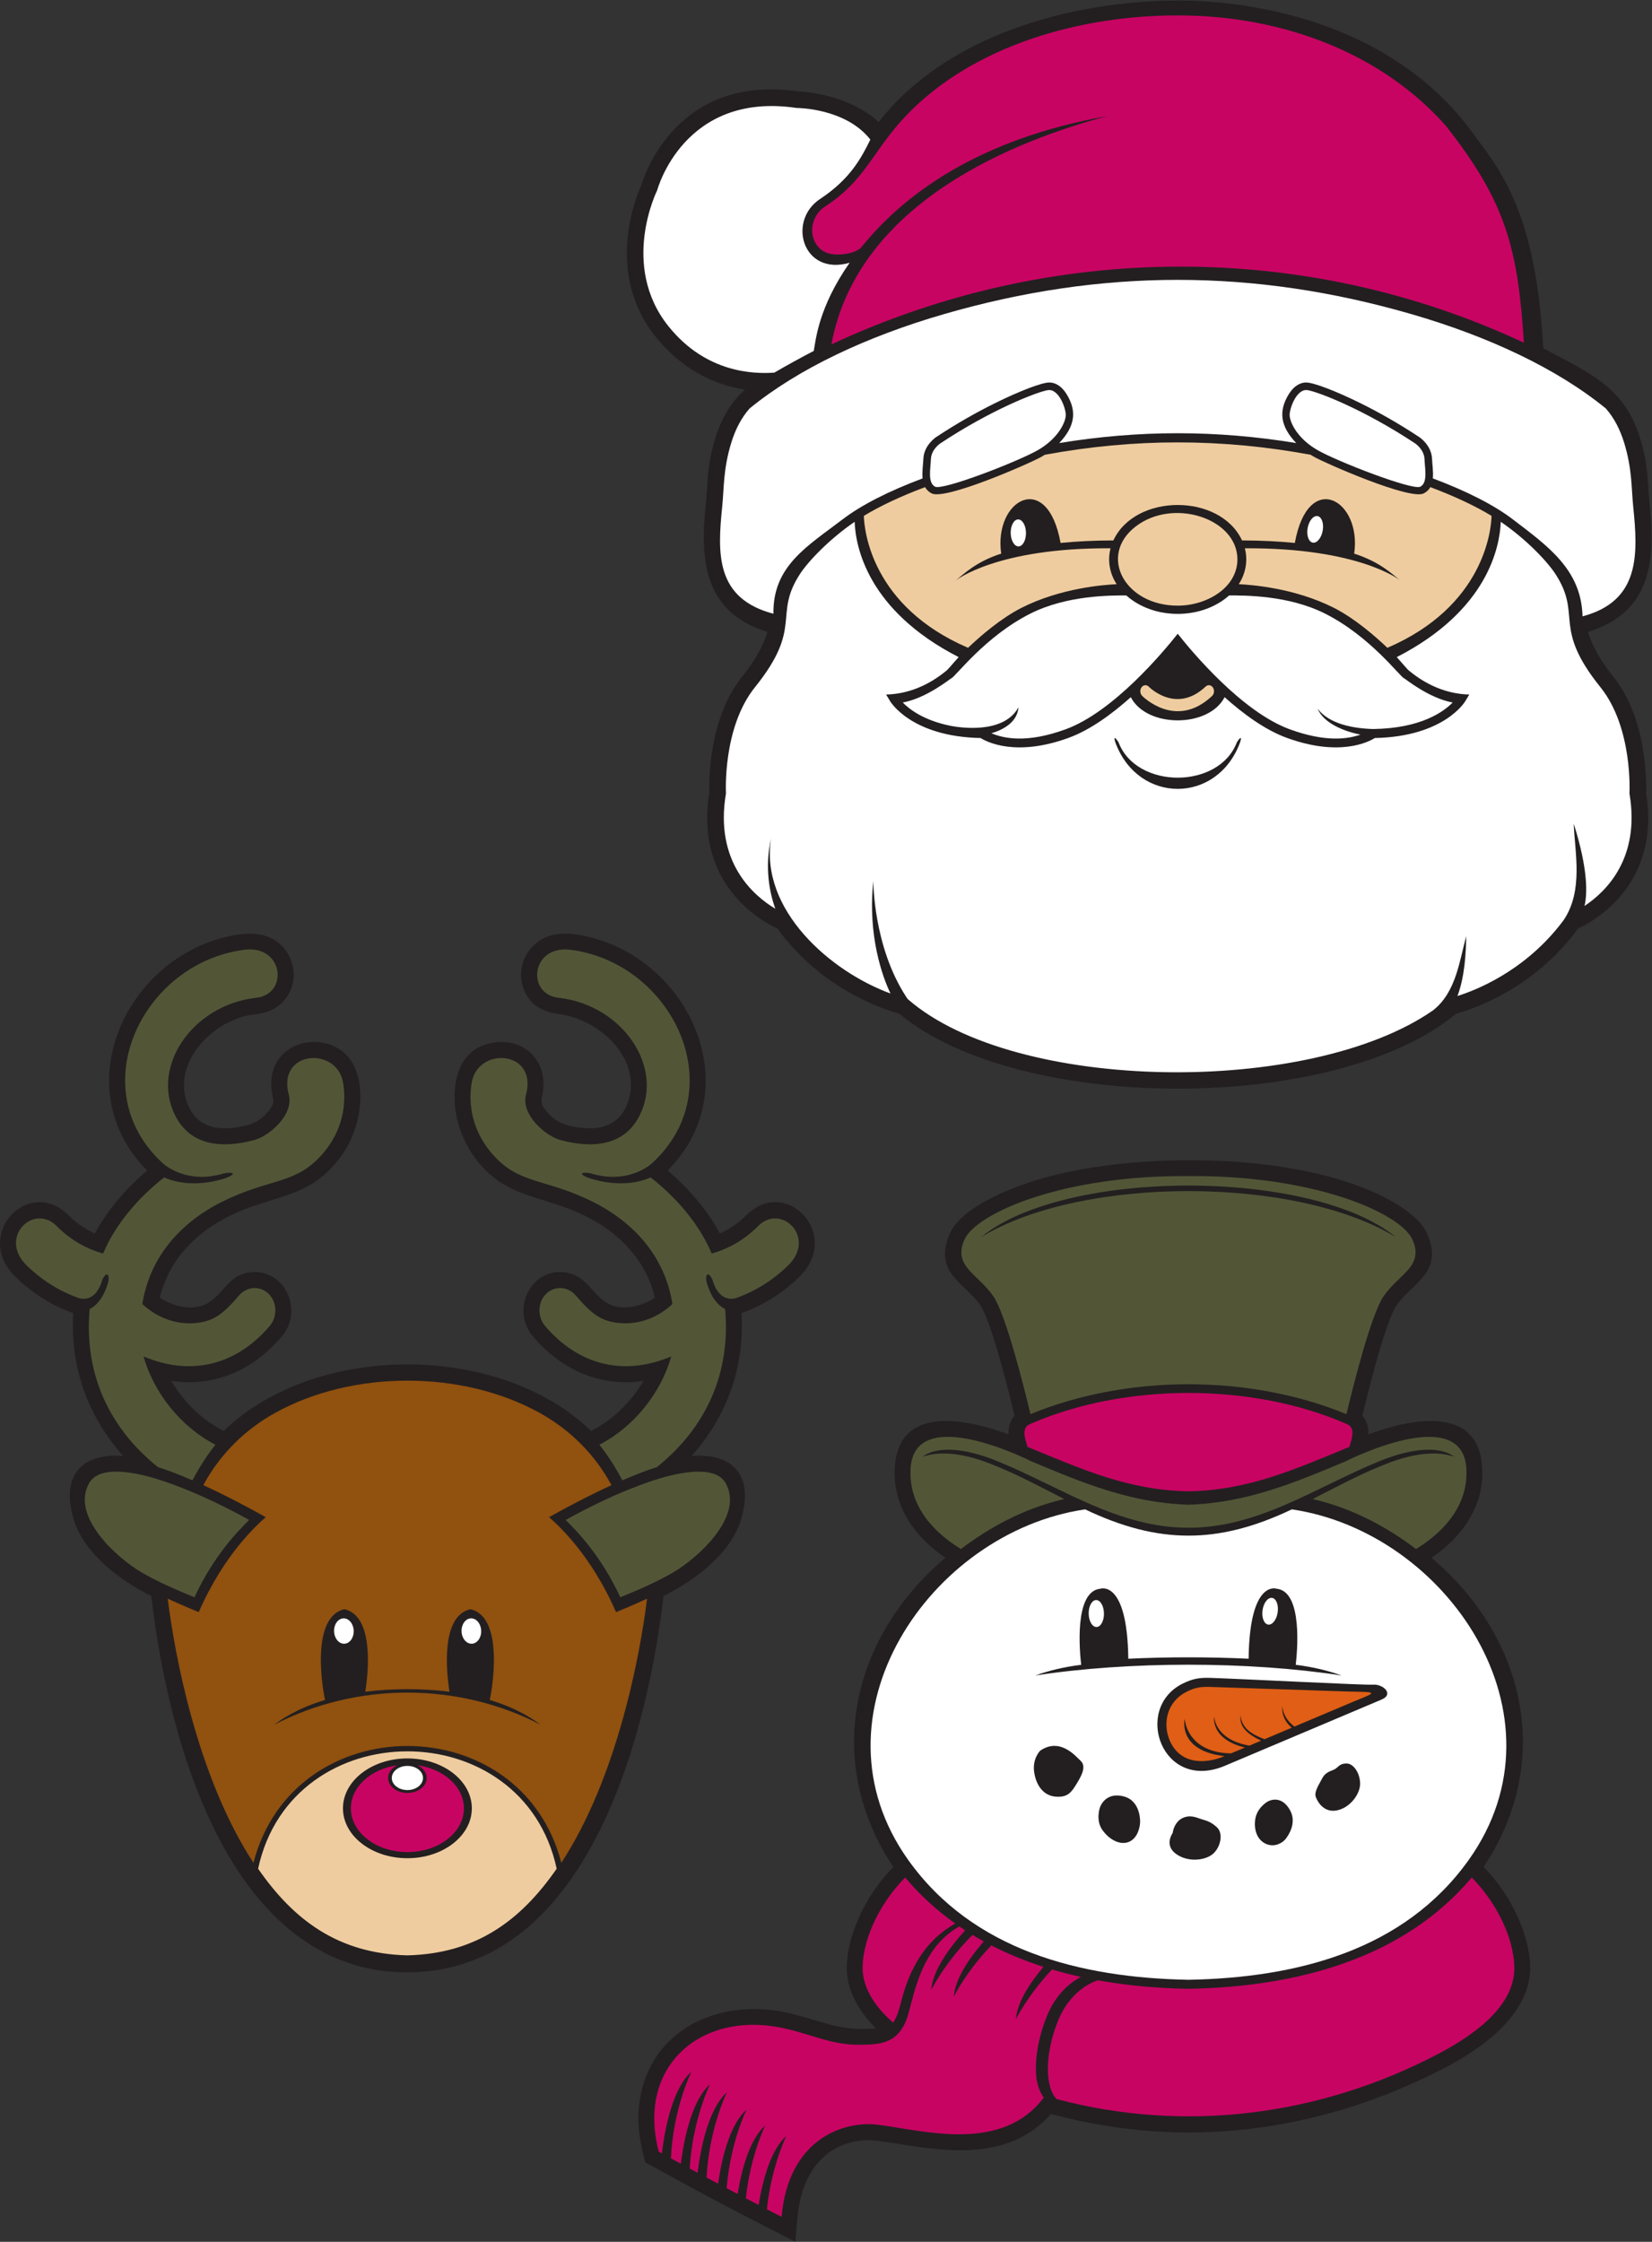
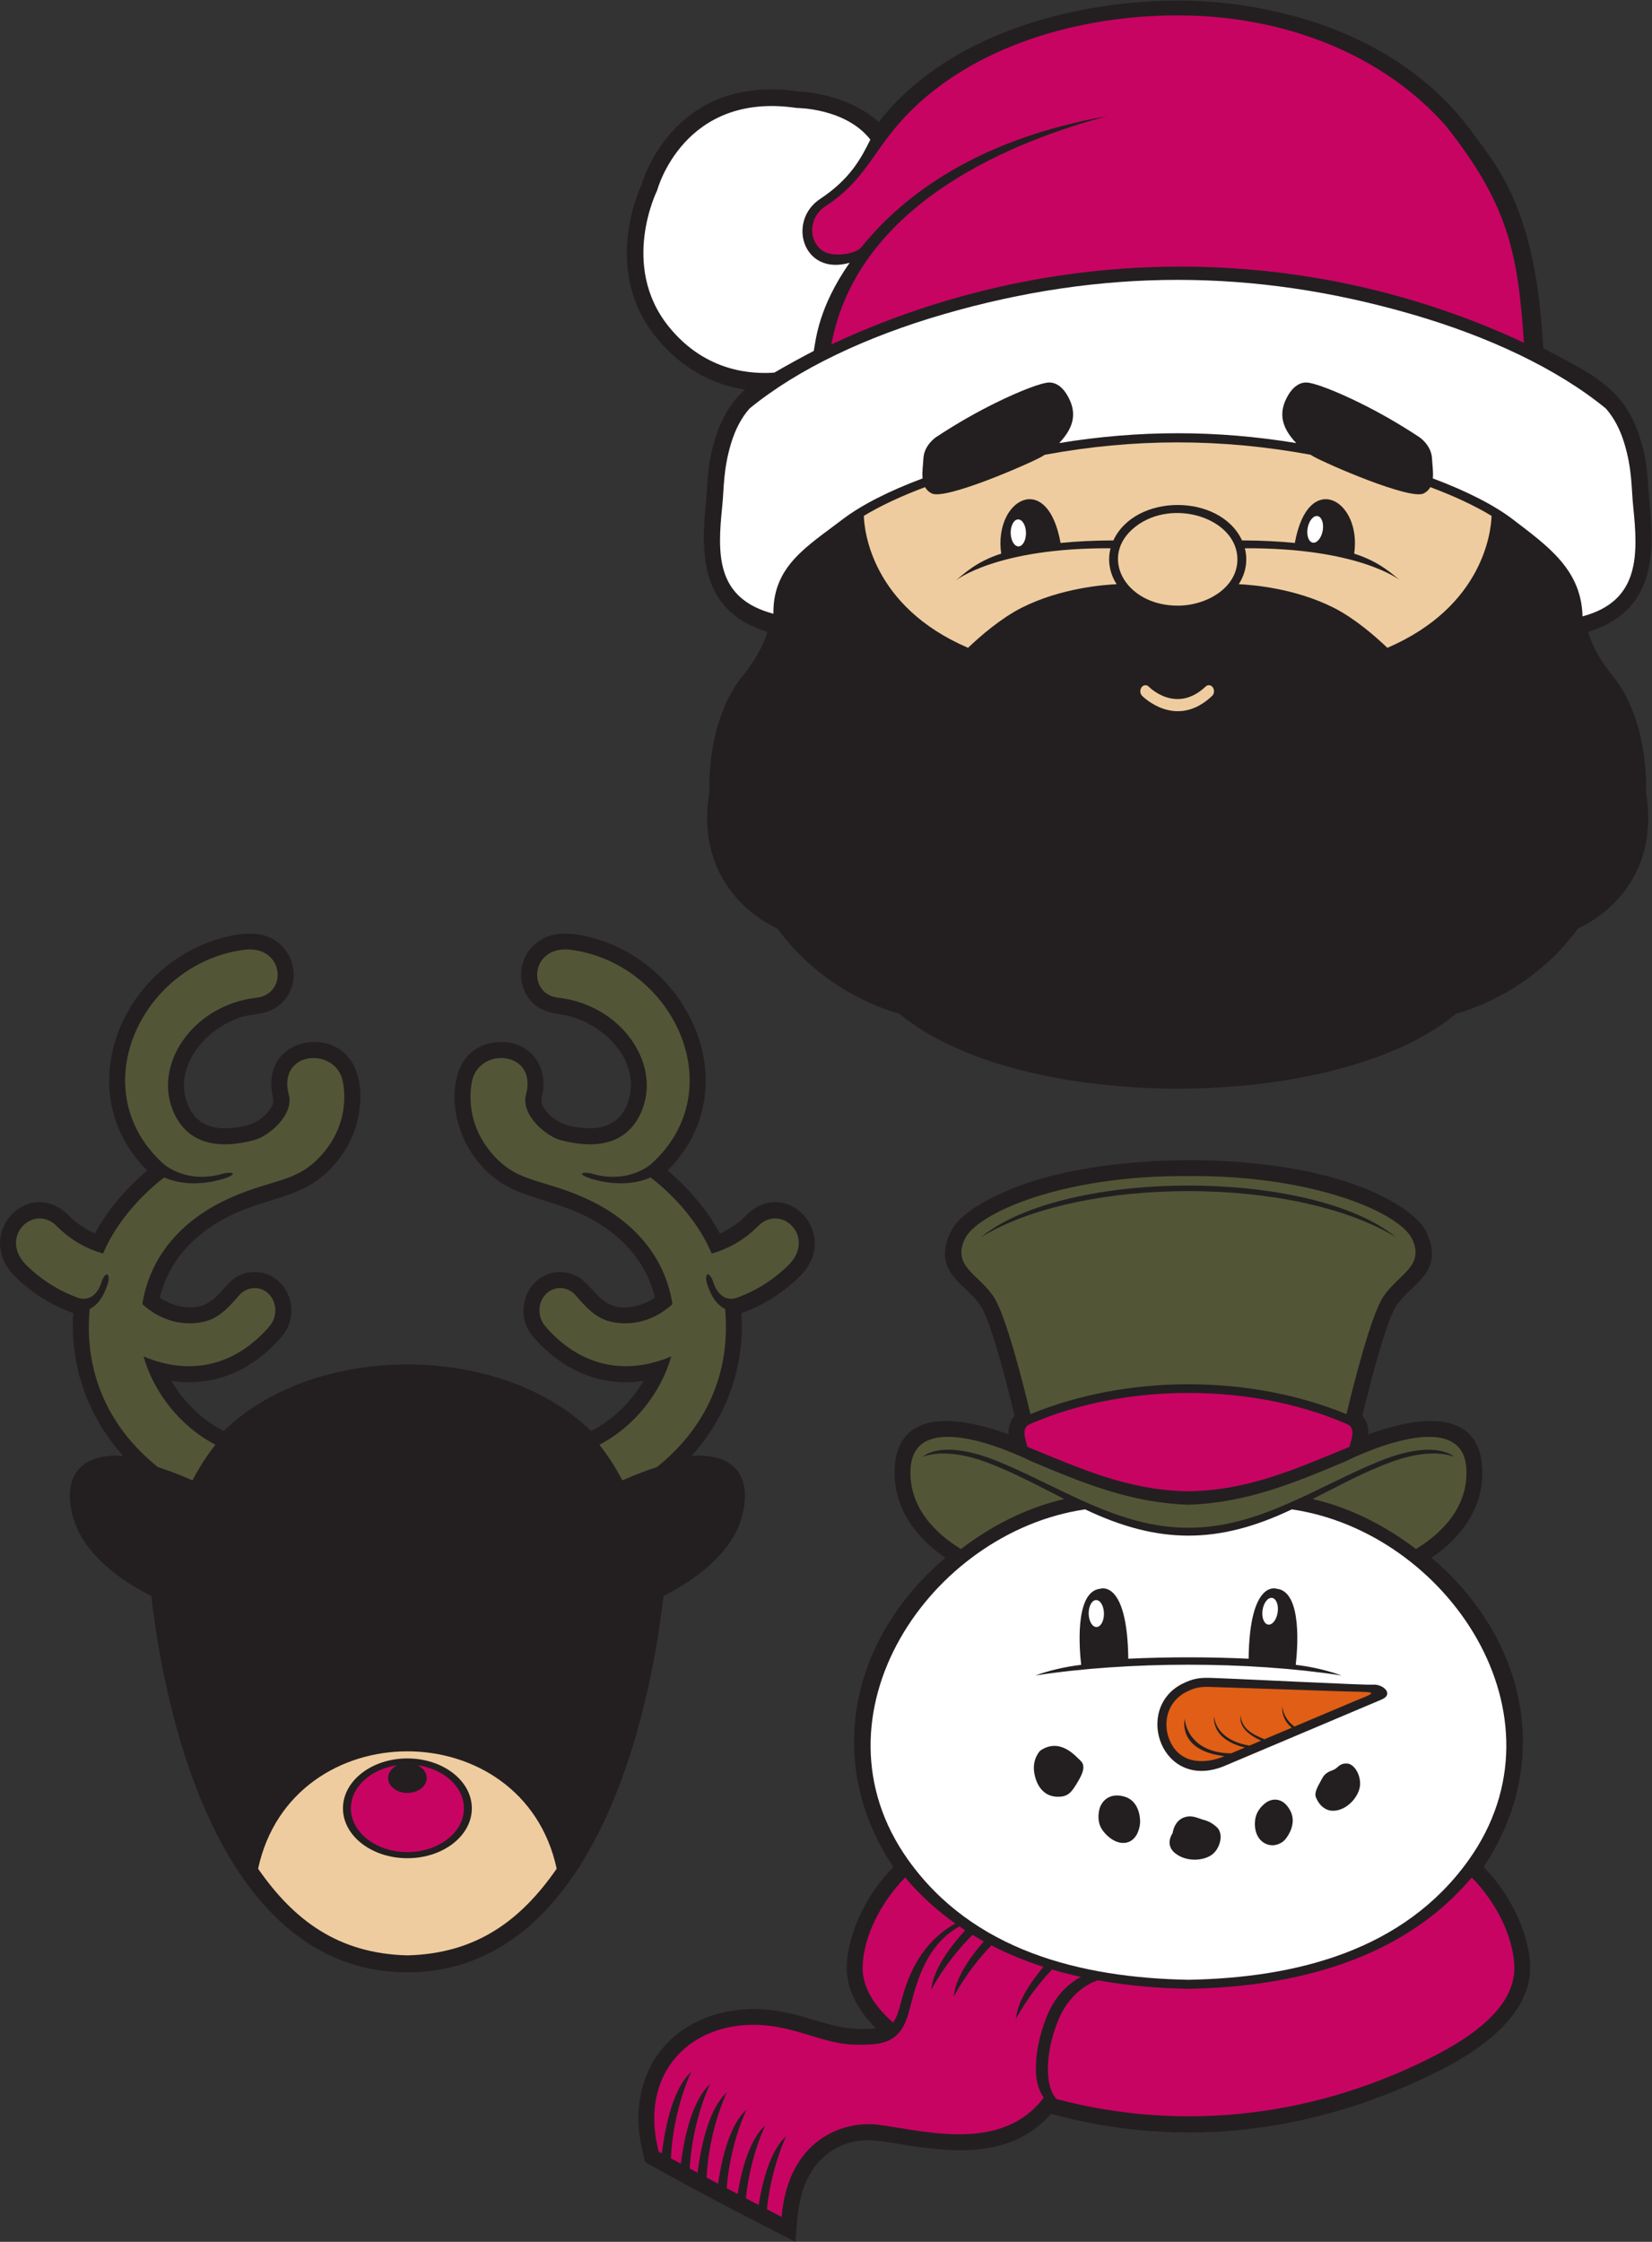
<svg xmlns="http://www.w3.org/2000/svg" viewBox="0 0 728.067 987.76" height="987.76" width="728.067" xml:space="preserve" id="svg2" version="1.1">
  <rect x="0" y="0" width="728.067" height="987.76" fill="#333333" stroke="none" />
  <defs id="defs6" />
  <g transform="matrix(1.333,0,0,-1.333,0,987.76)" id="g10">
    <g transform="scale(0.1)" id="g12">
-       <path id="path14" style="fill:#231f20;fill-opacity:1;fill-rule:nonzero;stroke:none" d="m 898.645,3802.05 c -2.485,16.98 -2.497,32.97 -0.407,47.79 18.508,131.22 195.142,154.48 262.322,53.95 43.6,-65.24 36.98,-169.37 5.56,-246.16 -13.09,-31.99 -32.49,-65.22 -60.8,-97.6 -98.7,-112.93 -210.965,-101.96 -346.847,-169.38 -112.567,-55.85 -200.266,-145.73 -229.817,-269.87 45.192,-31.15 115.645,-46.68 163.832,-14.64 53.035,35.27 66.262,95 143.25,99.22 70.59,3.87 123.742,-53.47 127.414,-120.32 v 0 c 1.743,-31.78 -7.797,-64.95 -31.558,-92.78 -94.117,-110.21 -221.688,-167.83 -365.047,-146.67 40.57,-69.46 101.016,-129.02 172.949,-165.45 302.794,293.25 912.094,293.25 1214.874,0 71.94,36.43 132.38,95.99 172.95,165.45 -143.36,-21.16 -270.93,36.46 -365.05,146.67 -23.76,27.83 -33.29,61 -31.56,92.78 v 0 c 3.67,66.85 56.83,124.19 127.42,120.32 106.4,-5.83 101.85,-128.05 222.08,-116 30.15,3.03 60.54,14.56 85,31.42 -29.55,124.14 -117.25,214.02 -229.82,269.87 -135.88,67.42 -248.14,56.45 -346.84,169.38 -52.89,60.52 -81.84,136.83 -85.29,208.49 -4.49,93.19 28.03,181.14 132.13,195.82 99.53,14.03 174.46,-62.25 159.84,-162.29 h -0.01 c -4.43,-30.42 -12.16,-36.31 11,-64.75 32.91,-40.4 73.22,-51.62 123.62,-55.95 77.78,-6.68 133.93,25.86 151.82,104.93 30.15,133.2 -102.16,254.41 -233.06,271.76 -53.36,7.07 -95.42,28.32 -116.33,80.53 -32.23,80.45 19.59,169.64 106.23,183.12 36.46,5.68 75.87,-0.32 112.1,-9.4 337.61,-84.63 520.69,-506.82 256.65,-771.32 68.39,-57.38 130.88,-129.55 172.93,-208.26 29.18,13.35 62.12,34.81 84.36,57.68 133.1,136.84 320.14,-61.19 179.09,-200.03 -54.61,-53.76 -120.21,-95.25 -192.02,-120.73 10.88,-177.16 -47.98,-341.11 -164.91,-472.02 132.74,9.69 206.32,-59.97 164.5,-206.37 -33.44,-117.04 -156.63,-206.4 -257.5,-256.48 -45.84,-400.42 -229.62,-1242.494 -846.74,-1244.147 -248.21,-0.672 -427.292,138.897 -552.913,324.617 -196.492,290.53 -269.149,703.53 -293.875,919.53 -100.879,50.08 -224.063,139.44 -257.5,256.48 -41.82,146.4 31.758,216.06 164.492,206.37 -116.926,130.91 -175.785,294.86 -164.906,472.02 -71.813,25.48 -137.399,66.97 -192.02,120.73 -141.051,138.84 45.996,336.87 179.086,200.03 22.246,-22.87 55.18,-44.33 84.367,-57.68 42.039,78.71 104.539,150.88 172.926,208.26 -264.039,264.51 -80.969,686.69 256.653,771.32 74.714,18.73 160.261,22.96 207.367,-53.06 48.07,-77.58 7.601,-179.03 -83.313,-197.73 -47.988,-9.86 -59.234,-4.2 -114.426,-32.03 -102.371,-51.64 -182.117,-172.22 -126.496,-282.49 32.36,-64.18 95.258,-73.21 159.368,-62.96 43.355,6.95 72.96,17.78 101.871,53.28 23.164,28.44 15.433,34.33 11.007,64.75 h -0.003 v 0" />
-       <path id="path16" style="fill:#91510f;fill-opacity:1;fill-rule:nonzero;stroke:none" d="m 910.059,2740.14 c 256.331,141.79 617.421,141.79 873.741,0 100.72,-55.7 182.9,-137.15 237.84,-239.1 -57.78,-26.45 -126.92,-61.24 -206.28,-105.91 26.63,-23.53 136.82,-120.37 221.46,-313.84 8.87,3.69 54.94,22.58 102.47,44.53 -22.53,-183.32 -97.74,-589.77 -283.43,-873.05 -132.79,514.91 -885.067,514.91 -1017.852,0 -185.695,283.28 -260.899,689.73 -283.434,873.05 47.531,-21.95 93.606,-40.84 102.473,-44.53 84.641,193.47 194.832,290.31 221.461,313.84 -79.363,44.67 -148.496,79.46 -206.285,105.91 54.941,101.95 137.125,183.4 237.836,239.1 z M 1207.7,1818.29 c 11.71,73.45 27.14,251.14 -69.06,272.69 -112.71,-25.26 -72.19,-264.88 -63.94,-299.97 -93.22,-27.94 -145.391,-65.09 -168.145,-81.79 272.665,141.49 608.095,141.49 880.765,0 -22.75,16.7 -74.93,53.85 -168.15,81.79 8.25,35.09 48.76,274.71 -63.94,299.97 -96.2,-21.55 -80.78,-199.24 -69.07,-272.69 -91.31,11.21 -187.14,11.21 -278.46,0 v 0" />
-       <path id="path18" style="fill:#525637;fill-opacity:1;fill-rule:nonzero;stroke:none" d="m 2399.49,2507.05 c -28.92,51.81 -116.34,43.5 -199.22,21.68 -50.86,-13.88 -164.79,-51.41 -330.25,-142.73 35.73,-34.99 117.61,-118.1 180.82,-255.63 54.26,22.48 117.39,48.71 175.41,82.62 79.3,46.33 234.61,184.19 173.24,294.06 z m -2105.115,0 c 28.926,51.81 116.34,43.5 199.23,21.68 50.848,-13.88 164.778,-51.41 330.25,-142.73 -35.734,-34.99 -117.617,-118.1 -180.824,-255.63 -54.261,22.48 -117.394,48.71 -175.418,82.62 -79.297,46.33 -234.605,184.19 -173.238,294.06 v 0" />
+       <path id="path14" style="fill:#231f20;fill-opacity:1;fill-rule:nonzero;stroke:none" d="m 898.645,3802.05 c -2.485,16.98 -2.497,32.97 -0.407,47.79 18.508,131.22 195.142,154.48 262.322,53.95 43.6,-65.24 36.98,-169.37 5.56,-246.16 -13.09,-31.99 -32.49,-65.22 -60.8,-97.6 -98.7,-112.93 -210.965,-101.96 -346.847,-169.38 -112.567,-55.85 -200.266,-145.73 -229.817,-269.87 45.192,-31.15 115.645,-46.68 163.832,-14.64 53.035,35.27 66.262,95 143.25,99.22 70.59,3.87 123.742,-53.47 127.414,-120.32 v 0 c 1.743,-31.78 -7.797,-64.95 -31.558,-92.78 -94.117,-110.21 -221.688,-167.83 -365.047,-146.67 40.57,-69.46 101.016,-129.02 172.949,-165.45 302.794,293.25 912.094,293.25 1214.874,0 71.94,36.43 132.38,95.99 172.95,165.45 -143.36,-21.16 -270.93,36.46 -365.05,146.67 -23.76,27.83 -33.29,61 -31.56,92.78 v 0 c 3.67,66.85 56.83,124.19 127.42,120.32 106.4,-5.83 101.85,-128.05 222.08,-116 30.15,3.03 60.54,14.56 85,31.42 -29.55,124.14 -117.25,214.02 -229.82,269.87 -135.88,67.42 -248.14,56.45 -346.84,169.38 -52.89,60.52 -81.84,136.83 -85.29,208.49 -4.49,93.19 28.03,181.14 132.13,195.82 99.53,14.03 174.46,-62.25 159.84,-162.29 c -4.43,-30.42 -12.16,-36.31 11,-64.75 32.91,-40.4 73.22,-51.62 123.62,-55.95 77.78,-6.68 133.93,25.86 151.82,104.93 30.15,133.2 -102.16,254.41 -233.06,271.76 -53.36,7.07 -95.42,28.32 -116.33,80.53 -32.23,80.45 19.59,169.64 106.23,183.12 36.46,5.68 75.87,-0.32 112.1,-9.4 337.61,-84.63 520.69,-506.82 256.65,-771.32 68.39,-57.38 130.88,-129.55 172.93,-208.26 29.18,13.35 62.12,34.81 84.36,57.68 133.1,136.84 320.14,-61.19 179.09,-200.03 -54.61,-53.76 -120.21,-95.25 -192.02,-120.73 10.88,-177.16 -47.98,-341.11 -164.91,-472.02 132.74,9.69 206.32,-59.97 164.5,-206.37 -33.44,-117.04 -156.63,-206.4 -257.5,-256.48 -45.84,-400.42 -229.62,-1242.494 -846.74,-1244.147 -248.21,-0.672 -427.292,138.897 -552.913,324.617 -196.492,290.53 -269.149,703.53 -293.875,919.53 -100.879,50.08 -224.063,139.44 -257.5,256.48 -41.82,146.4 31.758,216.06 164.492,206.37 -116.926,130.91 -175.785,294.86 -164.906,472.02 -71.813,25.48 -137.399,66.97 -192.02,120.73 -141.051,138.84 45.996,336.87 179.086,200.03 22.246,-22.87 55.18,-44.33 84.367,-57.68 42.039,78.71 104.539,150.88 172.926,208.26 -264.039,264.51 -80.969,686.69 256.653,771.32 74.714,18.73 160.261,22.96 207.367,-53.06 48.07,-77.58 7.601,-179.03 -83.313,-197.73 -47.988,-9.86 -59.234,-4.2 -114.426,-32.03 -102.371,-51.64 -182.117,-172.22 -126.496,-282.49 32.36,-64.18 95.258,-73.21 159.368,-62.96 43.355,6.95 72.96,17.78 101.871,53.28 23.164,28.44 15.433,34.33 11.007,64.75 h -0.003 v 0" />
      <path id="path20" style="fill:#525637;fill-opacity:1;fill-rule:nonzero;stroke:none" d="m 1739.47,3793.42 c 36.08,139.12 -144.15,157.07 -176.59,51.89 -0.1,-0.33 -39.43,-130.31 65.53,-250.41 88.31,-101.04 172.34,-78.26 330.44,-156.7 136.26,-67.6 239.74,-181.47 264.45,-338.62 -48.62,-44.78 -110.98,-69.28 -177.82,-62.55 -58.55,5.9 -89.95,30.31 -141.46,90.53 -26.39,30.95 -70.51,33.46 -98.53,5.62 -28.02,-27.84 -29.33,-75.5 -2.94,-106.46 109.18,-127.64 258.05,-167.44 416.92,-100.08 -34.18,-119.78 -121.77,-231.89 -237.75,-292.04 24.1,-30.35 50.5,-69.16 75.84,-117.54 47.86,20.75 86.21,34.94 114.21,43.69 160.91,128.77 244.82,308.72 225.59,522.35 -21.53,10.64 -45.88,35.25 -61.62,90.12 -5,26.26 6.36,35.37 19.71,6.98 19.47,-67.89 59.38,-65.77 77.22,-60.96 61.98,21.71 121.44,57.56 173.8,108.9 94.75,93.66 -27.48,209.08 -103.3,125.9 -44.7,-43.9 -96.87,-72.7 -150.29,-87.35 -37.84,91.22 -112.55,182.26 -201.66,251.35 -34.54,-15 -102.37,-32.78 -197.97,-3.93 -47.75,16.25 -29.29,23.73 1.14,17.25 113.34,-34.21 185.2,19.84 200.02,32.49 270.87,246.87 68.29,663.87 -268.5,706.83 -132.21,16.32 -147.05,-151.13 -34.78,-159.09 209.11,-26.47 344.23,-228.79 263.67,-388.49 -49.94,-99.01 -151.87,-110.95 -262.45,-81.17 -48.03,12.93 -132.37,84.37 -112.88,151.49 z m -785.075,0 c -36.075,139.12 144.155,157.07 176.595,51.89 0.1,-0.33 39.43,-130.31 -65.53,-250.41 -88.312,-101.04 -172.347,-78.26 -330.444,-156.7 -136.262,-67.6 -239.727,-181.47 -264.45,-338.62 48.614,-44.78 110.977,-69.28 177.817,-62.55 58.558,5.9 89.957,30.31 141.461,90.53 26.394,30.95 70.511,33.46 98.531,5.62 28.02,-27.84 29.336,-75.5 2.941,-106.46 -109.183,-127.64 -258.05,-167.44 -416.918,-100.08 34.176,-119.78 121.762,-231.89 237.747,-292.04 -24.102,-30.35 -50.497,-69.16 -75.84,-117.54 -47.86,20.75 -86.203,34.94 -114.203,43.69 -160.911,128.77 -244.821,308.72 -225.598,522.35 21.531,10.64 45.883,35.25 61.621,90.12 5,26.26 -6.355,35.37 -19.707,6.98 -19.469,-67.89 -59.379,-65.77 -77.219,-60.96 -61.984,21.71 -121.441,57.56 -173.797,108.9 -94.758,93.66 27.477,209.08 103.297,125.9 44.696,-43.9 96.86,-72.7 150.285,-87.35 37.844,91.22 112.555,182.26 201.661,251.35 34.543,-15 102.375,-32.78 197.976,-3.93 47.746,16.25 29.285,23.73 -1.144,17.25 -113.34,-34.21 -185.2,19.84 -200.012,32.49 -270.875,246.87 -68.293,663.87 268.488,706.83 132.219,16.32 147.051,-151.13 34.785,-159.09 -209.109,-26.47 -344.23,-228.79 -263.675,-388.49 49.945,-99.01 151.878,-110.95 262.457,-81.17 48.031,12.93 132.367,84.37 112.875,151.49 v 0" />
      <path id="path22" style="fill:#efcc9f;fill-opacity:1;fill-rule:evenodd;stroke:none" d="m 1346.93,946.848 c -228.95,5.672 -375.813,116.632 -493.578,286.392 111.41,517.31 875.758,517.31 987.168,0 -117.77,-169.76 -264.63,-280.72 -493.59,-286.392 z m 0,650.942 c 117.64,0 213.05,-73.86 213.05,-164.94 0,-91.07 -95.41,-164.93 -213.05,-164.93 -117.64,0 -213.04,73.86 -213.04,164.93 0,91.08 95.4,164.94 213.04,164.94 v 0" />
      <path id="path24" style="fill:#c80463;fill-opacity:1;fill-rule:nonzero;stroke:none" d="m 1380.6,1575.16 c 87.1,-12.29 153.17,-71.33 153.17,-142.31 0,-79.86 -83.67,-144.64 -186.84,-144.64 -103.16,0 -186.83,64.78 -186.83,144.64 0,70.98 66.07,130.02 153.17,142.31 -18.13,-8.73 -30.2,-24.29 -30.2,-42.03 0,-27.3 28.59,-49.45 63.86,-49.45 35.27,0 63.87,22.15 63.87,49.45 0,17.74 -12.07,33.3 -30.2,42.03 v 0" />
-       <path id="path26" style="fill:#ffffff;fill-opacity:1;fill-rule:nonzero;stroke:none" d="m 1346.93,1573.07 c 28.49,0 51.59,-17.89 51.59,-39.94 0,-22.06 -23.1,-39.94 -51.59,-39.94 -28.48,0 -51.58,17.88 -51.58,39.94 0,22.05 23.1,39.94 51.58,39.94 z m 243.96,446.88 c 0.82,-23.15 -13.06,-42.42 -30.98,-43.06 -17.92,-0.62 -33.11,17.64 -33.92,40.79 -0.81,23.14 13.06,42.43 30.98,43.05 17.92,0.63 33.12,-17.62 33.92,-40.78 z m -421.45,0 c 0.81,-23.15 -13.06,-42.42 -30.98,-43.05 -17.92,-0.63 -33.11,17.63 -33.92,40.78 -0.81,23.14 13.06,42.43 30.98,43.05 17.92,0.63 33.11,-17.63 33.92,-40.78 v 0" />
      <path id="path28" style="fill:#231f20;fill-opacity:1;fill-rule:evenodd;stroke:none" d="m 2953.45,1238.87 c -113.47,170.23 -149.8,356.41 -119.54,533.47 31.02,181.55 132.06,353.42 291.66,488.53 -99.55,68.29 -173.75,167.68 -167.39,295.98 10.76,216.89 247.56,159.5 376.34,112 -0.95,21.06 3.7,44.24 19.73,61.93 -16.45,68.63 -75.66,309.79 -112.91,364.51 -50.29,73.86 -158.7,108.03 -100.39,238.64 38.17,85.52 200.42,151.56 306.62,181.67 318.8,90.37 873.2,88.94 1163.15,-81.58 55.62,-32.71 92.44,-67.69 106.91,-100.09 58.31,-130.61 -50.11,-164.78 -100.4,-238.64 -37.23,-54.72 -96.46,-295.88 -112.89,-364.51 16.01,-17.69 20.67,-40.87 19.72,-61.93 128.78,47.5 365.58,104.89 376.33,-112 6.37,-128.3 -67.83,-227.69 -167.38,-295.98 159.61,-135.11 260.63,-306.98 291.66,-488.53 30.25,-177.06 -6.08,-363.24 -119.54,-533.47 80.98,-81.78 148.71,-208.32 153.73,-323.843 6.92,-159.644 -158.67,-276.629 -287.31,-342.73 C 4363.86,362.773 3918.06,302.512 3474.61,422.715 3339.08,268.43 3134.94,296.875 2964.17,324.68 v 0 c -54.86,7.976 -96.96,19.136 -153.82,3.375 C 2747.86,310.723 2699.02,269.238 2669.18,207.18 2637.67,141.66 2636.02,73.562 2629.67,0 c -165.18,85.129 -230.02,115.754 -496.49,262.949 -20.66,78.692 -30.45,143.574 -15.12,221.543 43.72,222.274 260.97,316.731 471.47,275.344 112.2,-22.063 184.77,-67.656 306.61,-54.106 -58.05,57.129 -99.87,129.583 -96.41,209.297 5,115.523 72.74,242.063 153.72,323.843 v 0" />
      <path id="path30" style="fill:#525637;fill-opacity:1;fill-rule:evenodd;stroke:none" d="m 3176.99,2289.88 c -79.28,48.71 -172.97,134.24 -166.51,264.51 11.09,223.41 399.31,25.34 399.31,25.34 171.45,-71.81 327.94,-137.25 519.5,-143.35 191.56,6.1 348.05,71.54 519.5,143.35 0,0 388.22,198.07 399.31,-25.34 6.47,-130.27 -87.24,-215.8 -166.51,-264.51 -87.84,66.91 -203.44,133.49 -341.71,165.26 74.2,37.77 147.64,77.26 222.82,107.99 27.85,11.23 149.26,65.1 244.55,31.95 -0.19,0.16 -60.65,61.19 -248.73,-15.68 -205.84,-84.13 -397.47,-219.77 -629.23,-219.08 -231.76,-0.69 -423.38,134.95 -629.23,219.08 -188.09,76.87 -248.54,15.84 -248.72,15.68 95.27,33.15 216.69,-20.72 244.54,-31.95 75.17,-30.73 148.62,-70.22 222.82,-107.99 -138.27,-31.77 -253.88,-98.35 -341.71,-165.26 z m 1274.67,445.93 c 19.93,83.59 80.49,327.59 122.3,389.01 50.72,74.48 135.49,99.06 95.88,187.79 -39.61,88.74 -329.12,213.89 -740.55,209.94 -411.44,3.95 -700.94,-121.2 -740.56,-209.94 -39.61,-88.73 45.18,-113.31 95.88,-187.79 41.83,-61.42 102.38,-305.42 122.32,-389.01 321.13,131.72 723.59,131.72 1044.73,0 z m 163.5,584.93 c -332.73,202.98 -1039.02,202.98 -1371.74,0 277.84,227.45 1093.89,227.45 1371.74,0 v 0" />
      <path id="path32" style="fill:#ffffff;fill-opacity:1;fill-rule:evenodd;stroke:none" d="m 3587.6,2421.01 c 242.71,-115.75 440.66,-115.75 683.38,0 C 4783.93,2345.93 5196.13,1739.7 4856,1262.4 4642.97,963.457 4287.6,872.617 3929.29,866.133 c -358.31,6.484 -713.68,97.324 -926.71,396.267 -340.14,477.3 72.07,1083.53 585.02,1158.61 z m 321.33,-576.52 c -163.45,-82.98 -66.82,-358.8 141.02,-270.95 l 517.58,218.73 c 42.74,18.07 4.83,52.05 -28.64,49.33 -24.91,-2.01 -414.18,18.17 -533.6,22.33 -37.56,1.31 -60.15,-1.33 -96.36,-19.44 z m -470.02,-221.22 c 0,0 -26.1,-26.1 -19.77,-70.39 6.33,-44.29 30.84,-78.29 71.17,-81.45 40.34,-3.17 52.2,15.03 68.81,41.91 16.61,26.89 33.22,57.73 14.24,75.93 -18.98,18.18 -69.6,78.29 -134.45,34 z m 913.36,-157.45 c 0,0 17.73,-46.56 63.17,-40.56 45.44,6.02 80.24,52.49 81.32,86.59 1.1,34.1 -20.01,68.36 -43.71,69.17 -23.69,0.8 -28.19,-12.33 -40.12,-18.92 -11.92,-6.59 -29.75,-7.91 -41.4,-30.2 -11.65,-22.28 -30.03,-48.1 -19.26,-66.08 z m -162.04,-11.09 c 0,0 -35.63,-20.45 -40.39,-59.82 -4.77,-39.36 10.23,-68.8 36.82,-80.03 26.58,-11.25 51.93,2.46 62.62,15.2 10.67,12.74 38.56,54.16 16.54,95.24 -22.01,41.09 -53.79,41.48 -75.59,29.41 z m -313.18,-103.52 c 0,0 -29.6,-40.33 11.87,-69.59 41.45,-29.27 101.22,-20.57 124.95,3.95 23.73,24.52 29.27,65.64 10.28,83.83 -18.98,18.19 -35.59,22.94 -49.83,26.89 -14.23,3.95 -33.21,15.03 -57.73,7.12 -24.51,-7.91 -36.38,-30.84 -39.54,-52.2 z m -240.43,84.63 c 0,0 -15.02,-41.92 7.91,-74.35 22.94,-32.42 58.53,-51.4 87.79,-39.54 29.26,11.86 37.17,49.83 37.17,67.22 0,17.4 -5.53,68.81 -51.4,82.26 -45.87,13.45 -71.98,-10.29 -81.47,-35.59 z m 93.74,491.47 c -3.2,263.37 -92.45,231.38 -92.45,231.38 -88.11,-8.6 -67.86,-212.43 -63.26,-251.51 -58.61,-7 -112.75,-20.94 -151.56,-35.23 307.27,47.45 705.12,47.45 1012.4,0 -38.82,14.29 -92.95,28.23 -151.55,35.23 4.58,39.08 24.84,242.91 -63.28,251.51 0,0 -89.24,31.99 -92.45,-231.38 -131.71,6.16 -266.13,6.16 -397.85,0 v 0" />
      <path id="path34" style="fill:#c80463;fill-opacity:1;fill-rule:evenodd;stroke:none" d="m 5006.55,912.773 c -4.15,95.487 -57.92,207.277 -140.64,291.347 -226.93,-269.1 -579.43,-361.475 -936.62,-367.882 -101.05,1.817 -201.71,10.52 -299.27,28.149 v -0.012 c -0.25,-0.039 -87.27,-22.793 -132.14,-134.27 -23.42,-58.171 -34.29,-116.277 -33.22,-164.57 0.95,-42.215 10.74,-75.937 28.95,-93.711 425.08,-112.761 870.53,-55.945 1262.58,149.942 137,71.957 255.67,168.761 250.36,291.007 z M 3397.15,2627.59 c -4.94,18.73 -19.24,53.05 -1.21,69.48 4.29,3.91 8.86,5.56 14.06,7.8 311.14,134.56 727.44,134.56 1038.57,0 5.2,-2.24 9.77,-3.89 14.07,-7.8 18.04,-16.43 3.74,-50.75 -1.2,-69.48 -178.12,-72.98 -332.51,-143.61 -532.15,-146.85 -199.63,3.24 -354.04,73.87 -532.14,146.85 z M 3573.63,875.652 c -32.26,7.102 -64.11,15.246 -95.45,24.524 -81.1,-86.321 -119.4,-164.328 -119.52,-164.688 4.21,54.485 43.83,117.176 91.2,173.418 -59.72,19.168 -117.43,42.598 -172.38,70.84 -84.26,-88.234 -123.98,-169.18 -124.11,-169.551 4.45,57.539 48.36,124.207 99.2,182.782 -12.58,6.914 -25.01,14.093 -37.28,21.543 -92.68,-92.965 -136.27,-181.758 -136.4,-182.137 4.83,62.363 56.03,135.488 112.16,197.377 -6.37,4.13 -12.7,8.34 -18.98,12.62 -108.44,-59.821 -140.27,-180.876 -160.68,-258.501 -6.42,-24.465 -11.78,-44.867 -18.37,-59.211 -31.75,-69.082 -83.43,-73.352 -155.25,-73.352 -93.5,0 -161.64,38.032 -258.29,57.043 -264.1,51.954 -475.16,-129.004 -401.41,-410.332 l 10.25,-5.644 c 11.82,97.363 39.25,217.59 97.52,269.89 -0.27,-0.398 -59.74,-120.418 -67.61,-286.277 10.88,-5.93 21.81,-11.875 32.76,-17.805 12.27,96.055 39.76,211.821 96.64,262.883 -0.25,-0.39 -57.96,-116.808 -67.22,-278.777 8.69,-4.68 17.36,-9.336 25.97,-13.957 12.09,96.621 39.55,214.238 97.01,265.82 -0.25,-0.39 -58.63,-118.203 -67.37,-281.672 12.92,-6.883 25.66,-13.66 38.14,-20.281 13.34,92.117 40.82,197.004 94.2,244.91 -0.25,-0.379 -53.5,-107.832 -65.9,-259.883 12.49,-6.597 24.61,-12.996 36.3,-19.136 14.24,87.379 41.51,181.941 91.4,226.726 -0.24,-0.351 -49.14,-99.031 -64.14,-241.035 15.19,-7.961 29.35,-15.351 42.22,-22.062 14.16,87.804 41.46,183.195 91.64,228.246 -0.24,-0.364 -49.47,-99.711 -64.28,-242.485 30.28,-15.722 48.5,-25.086 48.5,-25.086 22.21,256.895 204.62,318.77 318.79,304.512 149.31,-18.652 408.77,-95.156 547.81,89.578 -15.18,22.395 -25.06,51.352 -25.89,88.266 -1.18,53.379 10.61,117.039 36.04,180.191 29.55,73.418 76.62,111.406 112.78,130.703 z m -415.35,176.338 c -60.37,42.89 -115.99,93.28 -165.61,152.13 -82.71,-84.07 -136.5,-195.86 -140.65,-291.347 -1.31,-30.136 3.99,-104.296 100.85,-188.242 13.99,20.106 20.6,46.785 26.83,70.52 21.34,81.211 62.78,191.754 178.58,256.939 v 0" />
      <path id="path36" style="fill:#e05e15;fill-opacity:1;fill-rule:evenodd;stroke:none" d="m 3922.4,1817.77 c -63.01,-31.99 -77.77,-100.35 -57.43,-154.61 30.84,-82.23 113.33,-87.47 183.25,-57.92 -156.97,18.88 -131.27,123.09 -131.25,123.36 4.87,-49.61 45.01,-112.65 153.1,-114.12 l 45.87,19.38 c -115.02,27.79 -101.63,101.99 -101.62,102.24 4.11,-41.92 40.19,-83.26 116.47,-95.96 l 38.75,16.38 c -71.06,33.01 -68.63,64.42 -69.01,85.12 5.97,-44.18 33.85,-61.8 80.01,-80.48 l 90.31,38.18 c -37.79,31.73 -30.99,69.51 -30.97,69.68 2.34,-23.91 15.09,-47.63 39.78,-65.97 l 194.42,82.17 c 55.2,23.33 87.94,31.71 24.81,32.8 -56.2,0.97 -126.68,3.86 -184.87,5.68 l -309.66,10.35 c -33.21,1.16 -51.91,-1 -81.96,-16.28 v 0" />
      <path id="path38" style="fill:#ffffff;fill-opacity:1;fill-rule:nonzero;stroke:none" d="m 4224.39,2081.47 c -3.3,-24.39 -17.22,-42.9 -31.09,-41.33 -13.87,1.56 -22.45,22.6 -19.15,47 3.3,24.38 17.22,42.9 31.1,41.34 13.87,-1.57 22.45,-22.61 19.14,-47.01 z m -574.48,-3.55 c 0.63,-24.6 -10.16,-45.1 -24.11,-45.76 -13.94,-0.68 -25.77,18.74 -26.4,43.35 -0.63,24.6 10.17,45.09 24.12,45.76 13.94,0.66 25.76,-18.74 26.39,-43.35 v 0" />
      <path id="path40" style="fill:#231f20;fill-opacity:1;fill-rule:evenodd;stroke:none" d="m 2973.3,4059.43 c -26.85,7.29 -90.1,27.25 -164.78,69.8 -76.14,43.4 -164.28,110.32 -238.14,211.37 -38.08,17.81 -135.07,72.08 -190.93,183.35 -33.65,67.01 -52.36,154.55 -34.27,266.93 -0.57,18.71 -1.11,79.03 11.81,151.41 13.24,74.19 40.59,161.36 96.41,230.75 38.95,48.4 70.1,100.17 83.75,148.26 -209.39,64.75 -222.94,235.34 -203.9,420.36 8.2,79.69 2.77,124.46 31.55,219.26 18.99,62.55 49.93,118.43 98.35,161.24 -112.16,17.41 -215.2,74.54 -296.07,175.63 -85.17,106.46 -100.62,223.46 -92.74,318.25 7.75,93.24 38.19,165.11 46.78,183.85 6.24,20.6 36.89,111.14 114.77,189.78 78.8,79.56 205.72,147.05 404,118.14 13.75,-0.65 56.89,-3.76 108.63,-18.36 50.05,-14.14 108.36,-39.04 156.6,-82.9 221.9,285.49 631.4,400.25 988.54,401.68 193.93,0.78 399.23,-42.03 562.25,-113.43 160.86,-70.45 299.83,-173.65 402.27,-309.45 l 26.45,-35.88 c 84.41,-112.91 195.71,-261.84 217.49,-690.35 151.9,-81.94 268.81,-127.63 320.58,-298.2 28.76,-94.82 23.35,-139.56 31.55,-219.26 19.03,-185.02 5.48,-355.61 -203.91,-420.36 13.66,-48.09 44.8,-99.86 83.74,-148.26 55.83,-69.39 83.19,-156.56 96.43,-230.75 12.91,-72.38 12.37,-132.7 11.8,-151.41 18.09,-112.38 -0.62,-199.92 -34.26,-266.93 -55.87,-111.27 -152.85,-165.54 -190.94,-183.35 -73.86,-101.05 -162,-167.97 -238.15,-211.37 -74.67,-42.55 -137.91,-62.51 -164.77,-69.8 -197.94,-165.19 -559.38,-247.8 -920.44,-247.8 -361.07,0 -722.51,82.61 -920.45,247.8 v 0" />
      <path id="path42" style="fill:#c80463;fill-opacity:1;fill-rule:evenodd;stroke:none" d="m 2975.1,7005.14 c 207.7,235.99 563.17,353.99 918.65,353.99 355.47,0 679.99,-130.38 887.7,-366.37 199.98,-254.29 237.14,-408.56 256.84,-715.51 -724.65,339.09 -1564.88,333.51 -2289.53,-5.58 88.75,475.03 618.56,676.43 912.48,754.77 -427.08,-75.89 -672.17,-259.27 -811.96,-431.67 -17.82,-24.77 -91.28,-35.13 -124.53,-16.33 -52.44,29.65 -54.11,111.56 4.03,149.57 126.25,82.67 152.41,170.46 246.32,277.13 v 0" />
      <path id="path44" style="fill:#ffffff;fill-opacity:1;fill-rule:evenodd;stroke:none" d="m 2557.07,5381.38 c -191.06,50.53 -185.41,197.21 -169.25,354.7 6.18,60.36 3.09,122.27 29.4,208.94 13.98,46.03 34.07,84.21 60.96,114.76 160.82,131.51 386.99,237.81 641.88,311.7 522.13,151.36 1025.24,151.36 1547.37,0 254.89,-73.89 481.07,-180.19 641.88,-311.7 26.89,-30.55 46.98,-68.73 60.96,-114.76 26.31,-86.67 23.21,-148.58 29.41,-208.94 16.15,-157.49 23.58,-312.74 -167.48,-363.27 -4.02,154.22 -113.54,231.24 -231.04,320.99 -60.41,46.15 -151.45,92.91 -263.93,134.93 2.17,22.55 -1.81,44.51 -2.63,64.84 -1.82,45.23 -41.8,71.5 -41.97,71.55 -69.44,46.05 -136.11,83.22 -193.22,111.52 -82.73,41.01 -157.37,69.57 -181.66,69.1 v 0 c -24.48,-0.5 -43.36,-17.08 -56.53,-38.28 -36.08,-58.03 -26.65,-108.37 24.38,-161.89 -264.21,43.29 -519.49,43.29 -783.71,0 51.03,53.52 60.45,103.86 24.38,161.89 -13.17,21.2 -32.05,37.78 -56.52,38.28 v 0 c -24.3,0.47 -98.94,-28.09 -181.68,-69.1 -57.1,-28.3 -123.77,-65.47 -193.21,-111.52 -0.16,-0.05 -40.15,-26.32 -41.97,-71.55 -0.82,-20.33 -4.8,-42.29 -2.62,-64.84 -112.49,-42.02 -203.53,-88.78 -263.94,-134.93 -117.5,-89.75 -231.43,-154.34 -229.26,-312.42 z m 3.06,796.99 c -64,-4.44 -224.67,-3.46 -350.3,153.58 -160.96,201.2 -37.14,448.84 -37.14,448.84 0,0 86.67,328.12 461.22,272.4 0,0 161.23,0.52 243.66,-104.52 -30.3,-61.43 -66.44,-130.04 -165.19,-195.58 -111.07,-72.27 -58.9,-256.5 96.68,-211.53 -103.69,-148.44 -111.64,-255.18 -118.59,-291.48 -37.82,-19.4 -94.2,-50.54 -130.34,-71.71 v 0" />
      <path id="path46" style="fill:#efcc9f;fill-opacity:1;fill-rule:evenodd;stroke:none" d="m 3200.53,5268.79 c -318.28,136.93 -343.1,387.07 -344.48,436.11 53.75,32.64 122.38,64.98 202.43,94.96 4.67,-8.35 11.63,-15.47 21.79,-20.72 45.15,-23.28 325.33,99.47 363.65,121.43 3.61,2.07 7.1,4.19 10.51,6.34 296.06,54.5 582.57,54.5 878.64,0 3.39,-2.15 6.89,-4.27 10.5,-6.34 38.32,-21.96 318.5,-144.71 363.65,-121.43 10.16,5.25 17.12,12.37 21.8,20.72 80.04,-29.98 148.68,-62.32 202.42,-94.96 -1.38,-49.04 -26.19,-299.18 -344.48,-436.11 -40.39,38.51 -108.68,97.77 -177.28,132.41 -128.33,64.83 -270.62,75.93 -314.07,77.82 22.98,35.67 30.78,77.66 20.16,118.74 377.41,2.1 511.82,-104.95 512.28,-105.25 -25.83,20.64 -67,60.87 -150.78,87.59 25.69,178.58 -152.56,278.9 -196.25,35.31 -51.22,5.11 -109.11,8.16 -174.58,8.36 -72.6,156.19 -352.79,156.19 -425.39,0 -65.48,-0.2 -123.35,-3.25 -174.57,-8.36 -43.7,243.59 -221.95,143.27 -196.27,-35.31 -83.76,-26.72 -124.94,-68.5 -150.77,-89.14 0.46,0.31 134.87,108.9 512.28,106.8 -10.61,-41.08 -2.83,-83.07 20.17,-118.74 -43.45,-1.89 -185.75,-12.99 -314.08,-77.82 -68.6,-34.64 -136.89,-93.9 -177.28,-132.41 z m 575.56,-158.71 c -7.11,7.12 -7.98,19.68 -1.93,28.05 6.05,8.37 16.72,9.38 23.83,2.26 0.26,-0.26 90.07,-92.31 188.2,0.4 7.29,6.89 17.96,5.53 23.83,-3.05 5.87,-8.59 4.71,-21.15 -2.59,-28.05 -120.17,-113.54 -231.02,0.07 -231.34,0.39 z m 117.65,298.07 c -174.54,0 -263.28,163.98 -140.42,260.51 124.24,97.61 337.81,28.15 337.81,-107.47 0,-93.51 -100.96,-153.04 -197.39,-153.04 v 0" />
-       <path id="path48" style="fill:#ffffff;fill-opacity:1;fill-rule:evenodd;stroke:none" d="m 3002.46,4106.59 c -1.3,1.12 -5.12,5.81 -6.2,8.22 -109.66,167.71 -108.76,382.48 -108.72,383.1 -19.85,-179.65 30.86,-318.79 56.6,-371.7 -197.71,71.97 -432.95,276.29 -394.8,512.52 -21.67,-95.66 -5.3,-178.33 14,-232.38 -71.03,42.42 -202.03,153.36 -163.14,380.98 0,0 -12.38,216.68 95.96,351.33 160.92,200.01 59.38,235.66 148.06,373.1 26.53,41.11 95.3,114.45 181.38,173.5 3.14,-81.44 42.18,-292.68 343.92,-447.23 -21.96,-24.24 -35.57,-41.53 -40.93,-45.1 -56.66,-46.88 -124.98,-77.08 -198.9,-78.52 L 2943,5092.3 c 0.2,-0.34 68.37,-117.05 299.11,-121.71 20.59,-12.92 116.96,-63.06 291.48,0.79 70.77,25.89 142.47,78.15 205.11,134.21 52.55,-102.14 257.54,-102.14 310.09,0 62.64,-56.06 134.35,-108.32 205.12,-134.21 174.51,-63.85 270.89,-13.71 291.47,-0.79 230.75,4.66 298.91,121.37 299.11,121.71 l 13.31,22.11 c -73.92,1.44 -142.23,31.64 -198.91,78.52 -5.34,3.57 -18.96,20.86 -40.92,45.1 301.74,154.55 340.78,365.79 343.92,447.23 86.08,-59.05 154.85,-132.39 181.37,-173.5 88.69,-137.44 -12.85,-173.09 148.07,-373.1 108.35,-134.65 95.97,-351.33 95.97,-351.33 36.34,-212.76 -75.75,-323.59 -148.55,-371.79 9.46,39.89 12.1,120.43 -35.7,272.11 3.16,-92.79 33.14,-220.46 -33.23,-318.86 -5.94,-8.01 -11.99,-15.8 -18.12,-23.35 l -0.03,-0.03 c -119.83,-147.74 -269.97,-207.75 -333.13,-227.62 14.29,36.43 27.83,97.16 29.27,197.37 -21.9,-74.59 -31.7,-183.89 -110.04,-244.85 -407.65,-283.52 -1379.68,-273.12 -1735.31,36.28 z m 106.17,1837.73 c 0,0 -29.53,-19.47 -30.84,-51.72 -1.31,-32.25 -11.37,-78.25 13.92,-91.29 25.28,-13.05 272.93,82.61 339.81,120.94 66.86,38.34 91.67,92.13 92.11,115.4 0.45,23.25 -23.42,88.99 -59.68,82.78 -36.26,-6.2 -187.31,-64.7 -355.32,-176.11 z m 1570.23,0 c 0,0 29.54,-19.47 30.84,-51.72 1.31,-32.25 11.37,-78.25 -13.92,-91.29 -25.28,-13.05 -272.93,82.61 -339.8,120.94 -66.87,38.34 -91.68,92.13 -92.12,115.4 -0.45,23.25 23.43,88.99 59.69,82.78 36.25,-6.2 187.3,-64.7 355.31,-176.11 z m -785.11,-629.07 c -46.49,-58.87 -212.13,-257.86 -370.36,-315.75 -131.13,-47.97 -206.86,-29.34 -245.64,-13.14 43.77,12.88 86.06,39.19 89.54,85.9 -49.39,-91.09 -198.74,-66.38 -224.19,-61.42 -88.59,17.87 -136.28,54.43 -158.43,77.15 79.29,14.49 157.21,78.98 160.51,79.98 12.62,3.82 110.65,137.74 260.87,213.62 121.79,61.52 266.51,60.18 317.64,60.35 1.49,-0.57 59.92,-61 170.06,-61 110.14,0 168.56,60.43 170.05,61 51.13,-0.17 195.85,1.17 317.64,-60.35 150.22,-75.88 248.25,-209.8 260.87,-213.62 3.3,-1 81.21,-65.49 160.52,-79.98 -29.61,-30.36 -104.82,-85.45 -262.31,-87.61 l -0.27,-0.06 c -67.33,2.03 -145.34,16.55 -184.08,67.23 19.98,-46.97 83.77,-74.02 141.79,-85.72 -41.55,-14.56 -114.91,-25.84 -233.86,17.67 -158.23,57.89 -323.87,256.88 -370.35,315.75 z M 3698,4956.76 c -15.12,23.04 -15.92,14.28 -9.37,-3.4 76.08,-201.14 334.15,-201.14 410.23,0 6.55,17.68 5.75,26.44 -9.37,3.4 -58.86,-156.28 -332.63,-156.28 -391.49,0 v 0" />
      <path id="path50" style="fill:#ffffff;fill-opacity:1;fill-rule:nonzero;stroke:none" d="m 3392.08,5649.8 c 0.63,-24.6 -10.17,-45.1 -24.11,-45.76 -13.94,-0.68 -25.76,18.74 -26.4,43.34 -0.62,24.61 10.17,45.1 24.11,45.77 13.95,0.67 25.78,-18.74 26.4,-43.35 z m 981.17,6.79 c -4.14,-24.25 -18.69,-42.28 -32.5,-40.24 -13.81,2.04 -21.66,23.37 -17.52,47.63 4.13,24.27 18.7,42.29 32.5,40.25 13.81,-2.04 21.66,-23.37 17.52,-47.64 v 0" />
    </g>
  </g>
</svg>